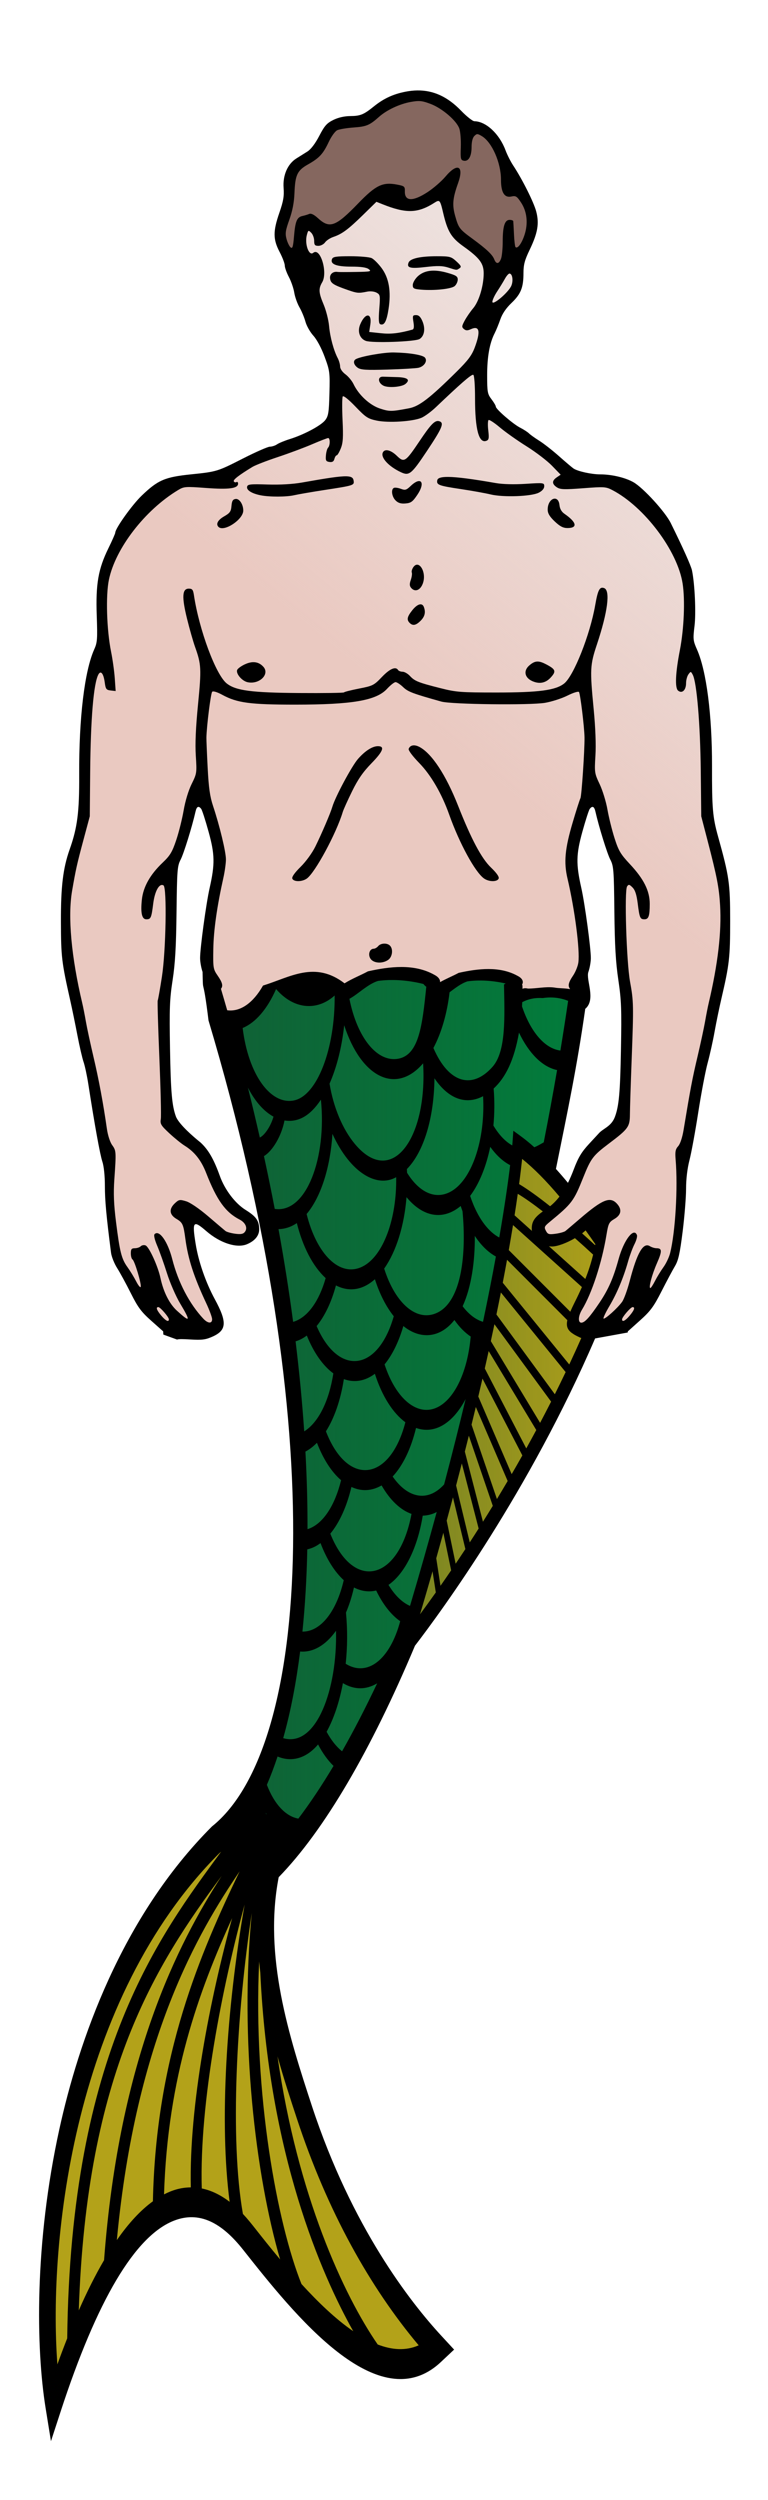
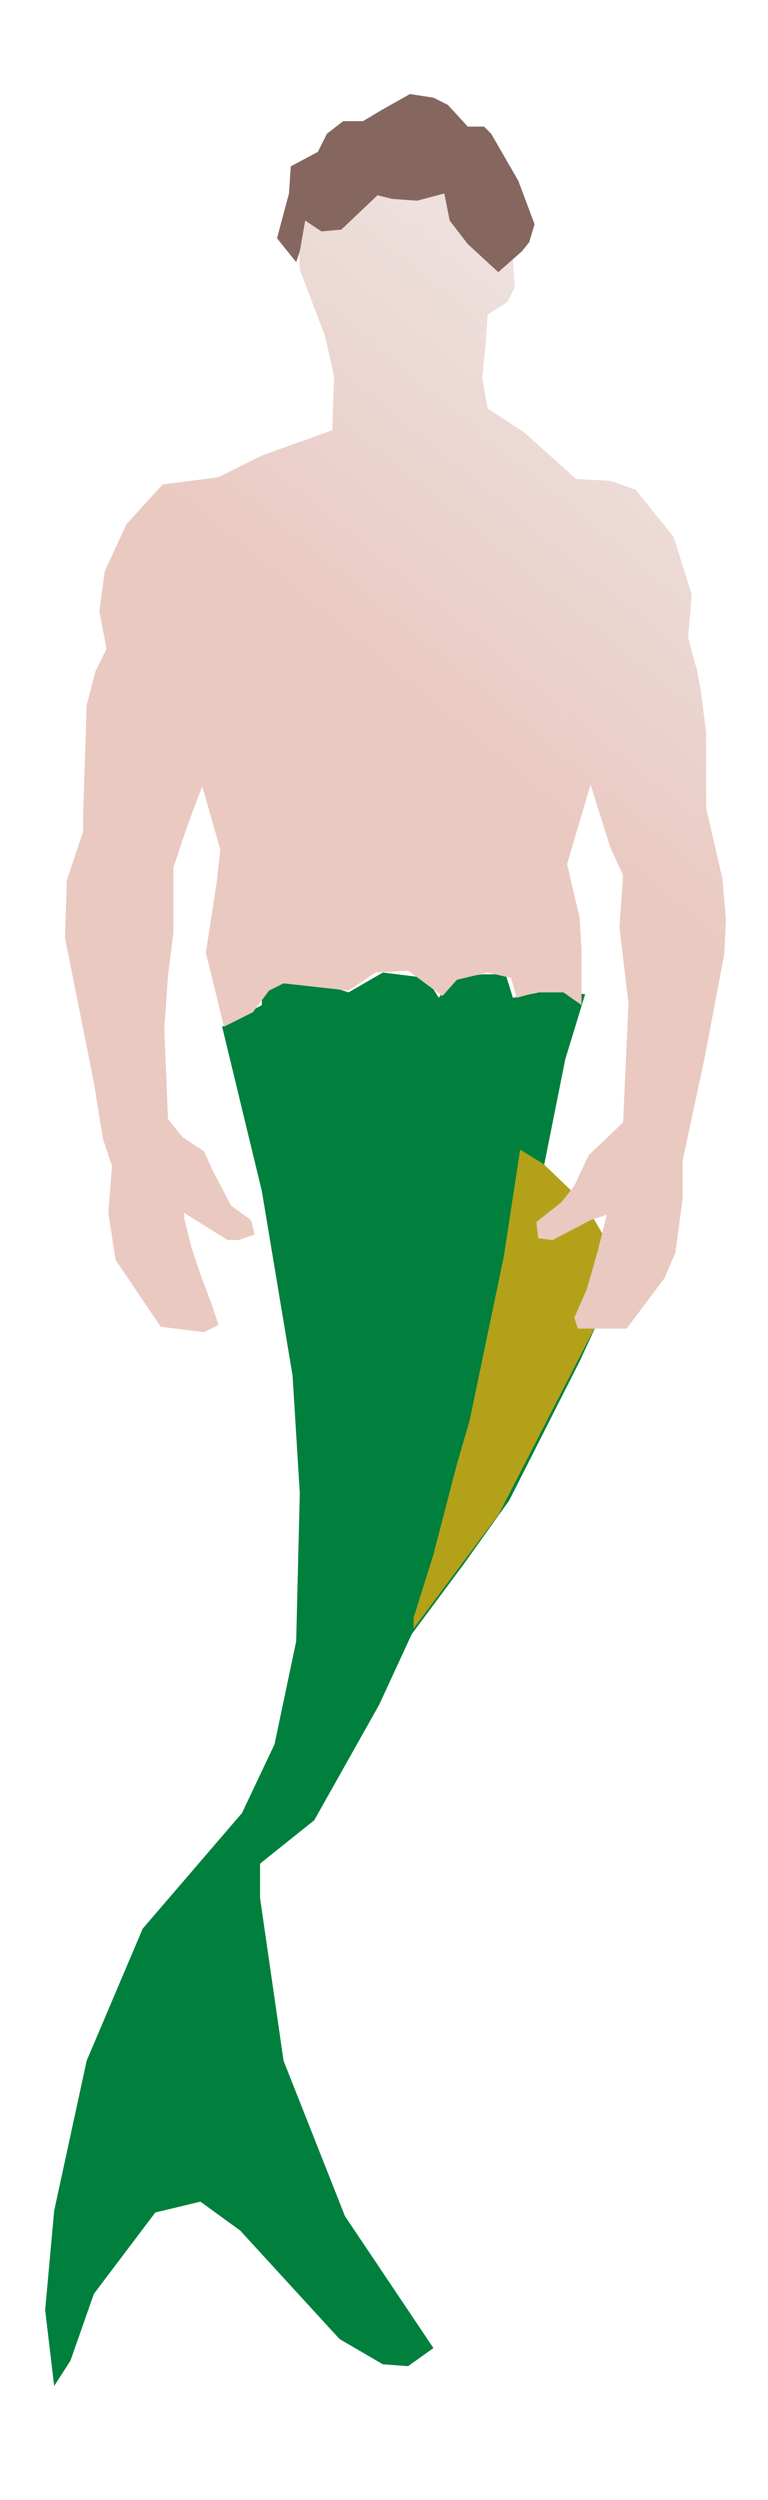
<svg xmlns="http://www.w3.org/2000/svg" xmlns:ns1="http://sodipodi.sourceforge.net/DTD/sodipodi-0.dtd" xmlns:ns2="http://www.inkscape.org/namespaces/inkscape" xmlns:xlink="http://www.w3.org/1999/xlink" id="svg1340" ns1:docname="mermanremix-colour.svg" viewBox="0 0 444 1444" ns1:version="0.32" version="1.0" ns2:version="0.92.2 5c3e80d, 2017-08-06" width="444" height="1444">
  <title id="title28654">merman</title>
  <defs id="defs27996">
    <linearGradient ns2:collect="always" id="linearGradient880">
      <stop style="stop-color:#ede0dd;stop-opacity:1;" offset="0" id="stop876" />
      <stop style="stop-color:#ede0dd;stop-opacity:0;" offset="1" id="stop878" />
    </linearGradient>
    <linearGradient ns2:collect="always" id="linearGradient848">
      <stop style="stop-color:#175333;stop-opacity:1;" offset="0" id="stop844" />
      <stop style="stop-color:#175333;stop-opacity:0;" offset="1" id="stop846" />
    </linearGradient>
    <linearGradient ns2:collect="always" xlink:href="#linearGradient848" id="linearGradient850" x1="26.102" y1="969.985" x2="361.254" y2="969.985" gradientUnits="userSpaceOnUse" />
    <linearGradient ns2:collect="always" xlink:href="#linearGradient880" id="linearGradient882" x1="383.166" y1="209.367" x2="236.167" y2="388.294" gradientUnits="userSpaceOnUse" />
  </defs>
  <ns1:namedview id="base" bordercolor="#666666" ns2:pageshadow="2" ns2:window-y="0" pagecolor="#ffffff" ns2:zoom="0.76880435" ns2:window-x="4" borderopacity="1.0" ns2:current-layer="g28651" ns2:cx="139.39394" ns2:cy="381.40238" ns2:window-height="856" ns2:pageopacity="0.0" ns2:window-width="1436" showgrid="false" showguides="false" fit-margin-top="0" fit-margin-left="0" fit-margin-right="0" fit-margin-bottom="0" ns2:window-maximized="1" ns2:snap-global="false" />
  <g id="g28651" transform="translate(35.214,52.192)">
    <g id="g910">
      <g id="g896">
        <path style="fill:#00803c;stroke:none;stroke-width:1px;stroke-linecap:butt;stroke-linejoin:miter;stroke-opacity:1;fill-opacity:1" d="m 292.344,562.792 h -13.573 l -17.749,2.088 -7.309,11.485 -7.309,-11.485 -25.058,-3.132 -19.838,11.485 -25.058,-8.353 -25.058,6.265 v 9.397 l -22.97,12.529 22.97,95.012 17.749,106.497 4.176,67.866 -2.088,85.615 -12.529,59.513 -18.794,39.675 -57.425,66.822 -32.367,76.218 -18.794,86.659 -5.22,57.425 5.22,43.852 9.397,-14.617 13.573,-38.631 35.499,-46.984 26.102,-6.264 22.97,16.705 57.425,62.645 25.058,14.617 14.617,1.044 14.617,-10.441 -51.16,-76.218 -35.499,-89.791 -13.573,-93.968 v -19.838 l 31.323,-25.058 37.587,-66.821 18.794,-40.719 30.278,-40.719 26.102,-36.543 40.719,-80.395 26.102,-56.381 -37.587,-43.852 -9.397,-11.485 12.529,-62.645 11.485,-37.587 -21.926,-2.088 -19.838,4.176 z" id="path10" ns2:connector-curvature="0" transform="translate(-35.214,-52.192)" />
-         <path style="fill:#b3a219;stroke:none;stroke-width:1px;stroke-linecap:butt;stroke-linejoin:miter;stroke-opacity:1;fill-opacity:1" d="m 129.467,1060.821 -30.278,26.102 -21.926,40.719 -22.97,44.896 -19.838,76.218 -7.309,73.086 1.044,56.381 8.353,-12.529 20.882,-41.763 24.014,-41.763 31.323,-12.529 16.705,9.397 42.807,50.116 38.631,31.323 22.97,7.309 18.794,-11.485 -37.587,-49.072 -35.499,-75.174 -20.882,-67.866 -7.309,-77.262 -1.044,-16.705 z" id="path817" ns2:connector-curvature="0" transform="translate(-35.214,-52.192)" />
        <path style="fill:#b3a219;stroke:none;stroke-width:1px;stroke-linecap:butt;stroke-linejoin:miter;stroke-opacity:1;fill-opacity:1" d="m 300.697,664.068 -9.397,61.601 -19.838,95.012 -7.309,25.058 -13.573,52.204 -11.485,36.543 v 6.265 l 49.072,-65.777 53.248,-103.364 19.838,-36.543 -22.97,-39.675 -24.014,-22.97 z" id="path819" ns2:connector-curvature="0" transform="translate(-35.214,-52.192)" />
-         <path id="path834" transform="translate(-35.214,-52.192)" d="M 221.346 561.748 L 201.508 573.232 L 176.451 564.881 L 151.393 571.145 L 151.393 580.541 L 128.422 593.07 L 151.393 688.082 L 169.143 794.578 L 173.318 862.445 L 171.23 948.059 L 158.701 1007.572 L 139.908 1047.248 L 135.094 1052.85 L 159.045 1069.525 L 181.67 1051.424 L 219.258 984.602 L 238.051 943.883 L 268.33 903.164 L 294.432 866.621 L 335.152 786.227 L 361.254 729.846 L 323.666 685.994 L 314.27 674.51 L 326.799 611.863 L 338.283 574.277 L 316.357 572.189 L 296.52 576.365 L 292.344 562.791 L 278.771 562.791 L 261.021 564.881 L 253.713 576.365 L 246.404 564.881 L 221.346 561.748 z " style="fill:url(#linearGradient850);fill-opacity:1;stroke:none;stroke-width:1px;stroke-linecap:butt;stroke-linejoin:miter;stroke-opacity:1" />
        <path style="fill:#eac9c1;stroke:none;stroke-width:1px;stroke-linecap:butt;stroke-linejoin:miter;stroke-opacity:1;fill-opacity:1" d="m 155.854,48.07 -18.794,21.926 1.044,33.411 14.617,38.631 5.22,22.97 -1.044,31.323 -40.719,14.617 -25.058,12.529 -32.367,4.176 -20.882,22.97 -12.529,27.146 -3.132,22.97 4.176,21.926 -6.265,12.529 -5.22,19.838 -2.088,63.689 v 9.397 l -9.397,28.19 -1.044,33.411 16.705,83.527 5.22,32.367 5.22,15.661 -2.088,27.146 4.176,27.146 26.102,38.631 25.058,3.132 8.353,-4.176 -4.176,-12.529 -6.265,-16.705 -5.22,-15.661 -4.176,-16.705 V 648.419 l 25.058,15.661 h 6.265 l 9.397,-3.132 -2.088,-8.353 -11.485,-8.353 -10.441,-19.838 -5.22,-11.485 -12.529,-8.353 -8.353,-10.441 -2.088,-52.204 2.088,-30.278 3.132,-25.058 v -37.587 l 6.265,-18.794 5.22,-14.617 5.22,-13.573 10.441,36.543 -2.088,18.794 -6.265,40.719 10.441,42.807 16.705,-8.353 9.397,-12.529 8.353,-4.176 37.587,4.176 15.661,-10.441 18.794,-1.044 19.838,14.617 8.353,-9.397 17.749,-4.176 13.573,3.132 3.132,11.485 11.485,-3.132 h 15.661 l 10.441,7.309 v -31.323 l -1.044,-18.794 -7.309,-31.323 8.353,-28.19 5.22,-17.749 11.485,36.543 7.309,15.661 -2.088,30.278 5.22,43.852 -3.132,68.91 -19.838,18.794 -8.353,17.749 -7.309,9.397 -14.617,11.485 1.044,9.397 8.353,1.044 21.926,-11.485 9.397,-3.132 -5.22,20.882 -6.265,21.926 -7.309,16.705 2.088,6.265 h 28.19 l 21.926,-29.234 6.265,-14.617 4.176,-31.323 v -21.926 l 12.529,-58.469 11.485,-60.557 1.044,-19.838 -2.088,-24.014 -9.397,-40.719 v -43.852 l -3.132,-24.014 -2.088,-11.485 -5.22,-18.794 2.088,-25.058 -10.441,-33.411 -21.926,-27.146 -14.617,-5.22 -19.838,-1.044 -30.278,-27.146 -20.882,-13.573 -3.132,-17.749 2.088,-20.882 1.044,-15.661 11.485,-7.309 4.176,-8.353 -2.088,-32.367 -40.719,-34.455 z" id="path821" ns2:connector-curvature="0" />
        <path ns2:connector-curvature="0" id="path860" d="m 155.854,48.07 -18.794,21.926 1.044,33.411 14.617,38.631 5.22,22.97 -1.044,31.323 -40.719,14.617 -25.058,12.529 -32.367,4.176 -20.882,22.97 -12.529,27.146 -3.132,22.97 4.176,21.926 -6.265,12.529 -5.22,19.838 -2.088,63.689 v 9.397 l -9.397,28.19 -1.044,33.411 16.705,83.527 5.22,32.367 5.22,15.661 -2.088,27.146 4.176,27.146 26.102,38.631 25.058,3.132 8.353,-4.176 -4.176,-12.529 -6.265,-16.705 -5.22,-15.661 -4.176,-16.705 V 648.419 l 25.058,15.661 h 6.265 l 9.397,-3.132 -2.088,-8.353 -11.485,-8.353 -10.441,-19.838 -5.22,-11.485 -12.529,-8.353 -8.353,-10.441 -2.088,-52.204 2.088,-30.278 3.132,-25.058 v -37.587 l 6.265,-18.794 5.22,-14.617 5.22,-13.573 10.441,36.543 -2.088,18.794 -6.265,40.719 10.441,42.807 16.705,-8.353 9.397,-12.529 8.353,-4.176 37.587,4.176 15.661,-10.441 18.794,-1.044 19.838,14.617 8.353,-9.397 17.749,-4.176 13.573,3.132 3.132,11.485 11.485,-3.132 h 15.661 l 10.441,7.309 v -31.323 l -1.044,-18.794 -7.309,-31.323 8.353,-28.19 5.22,-17.749 11.485,36.543 7.309,15.661 -2.088,30.278 5.22,43.852 -3.132,68.91 -19.838,18.794 -8.353,17.749 -7.309,9.397 -14.617,11.485 1.044,9.397 8.353,1.044 21.926,-11.485 9.397,-3.132 -5.22,20.882 -6.265,21.926 -7.309,16.705 2.088,6.265 h 28.19 l 21.926,-29.234 6.265,-14.617 4.176,-31.323 v -21.926 l 12.529,-58.469 11.485,-60.557 1.044,-19.838 -2.088,-24.014 -9.397,-40.719 v -43.852 l -3.132,-24.014 -2.088,-11.485 -5.22,-18.794 2.088,-25.058 -10.441,-33.411 -21.926,-27.146 -14.617,-5.22 -19.838,-1.044 -30.278,-27.146 -20.882,-13.573 -3.132,-17.749 2.088,-20.882 1.044,-15.661 11.485,-7.309 4.176,-8.353 -2.088,-32.367 -40.719,-34.455 z" style="fill:url(#linearGradient882);stroke:none;stroke-width:1px;stroke-linecap:butt;stroke-linejoin:miter;stroke-opacity:1;fill-opacity:1" />
        <path style="fill:#85675f;fill-opacity:1;stroke:none;stroke-width:1px;stroke-linecap:butt;stroke-linejoin:miter;stroke-opacity:1" d="m 201.794,2.13 -16.705,9.397 -10.441,6.265 h -11.485 l -9.397,7.309 -5.22,10.441 -15.661,8.353 -1.044,15.661 -6.912,25.886 11.089,13.789 2.088,-6.265 3.132,-17.749 9.397,6.265 11.485,-1.044 20.882,-19.838 8.353,2.088 14.617,1.044 15.661,-4.176 3.132,15.661 10.441,13.573 17.629,16.213 13.693,-12.037 4.176,-5.22 3.132,-10.441 -9.397,-25.058 -15.661,-27.146 -4.176,-4.176 h -9.397 L 223.719,8.395 215.367,4.218 Z" id="path823" ns2:connector-curvature="0" ns1:nodetypes="ccccccccccccccccccccccccccccccc" />
-         <path ns1:nodetypes="sccccccccccsccccccccccscccscscccsccsccscsccccccccccccccccccccccccccccssccsccccccccccccccscscccscccccccscssscscscccsccccscscccccsccsccccccssccccccccccccccccccccccccscccsccccccccccccccccccsssccccccsccccccccccccccsccccccccccccsccsccccsscccccccccsccccccccccccccscccccccccscccccccccccccccscscccsccccccscccccccccccccccccssccccccccccsccscscccccsccsccccccscccccccccccccccccccsccccccccccssccccscccccccscccccccscccscccscsscccscccccccccccccsccccccsscccccccscccccscccccccsccccscscsscscccccscccccccccccscccccccccsccccsccccscccccccccccccccccccccccccccccccccsccccccccccscccccccccscccccccccccccccccccccsccccscscccsssccccccsscccccsccccccccsccccccccccccccscccccccsccccccscccccccccccccccccccccccccccccccccccccccccccccccccccccscccccccccccccccsccccsscsccssccscccccccccccccccccccccccccccccccccccccccccccccccccccccccccccccccccccccccccccccccccccccccccccccccccccccccccccccccccccccccccccccccccccccccccccccccccccccccccccc" ns2:connector-curvature="0" id="path1349" d="m 205.938,0.045 c -2.18,0.034 -4.423,0.281 -6.738,0.736 -7.19,1.414 -12.619,3.938 -18.279,8.5 -5.89,4.749 -7.81,5.531 -13.68,5.576 -3.4,0.027 -6.929,0.838 -9.779,2.25 -3.74,1.848 -5.071,3.354 -8.111,9.209 -2.29,4.396 -4.82,7.744 -6.82,9 -1.74,1.1 -4.619,2.904 -6.389,4.008 -5.08,3.171 -7.94,9.738 -7.4,16.992 0.36,4.811 -0.12,7.651 -2.43,14.33 -3.74,10.783 -3.711,15.398 0.109,22.67 1.65,3.137 3,6.674 3,7.863 0,1.18 1.071,4.17 2.381,6.65 1.31,2.47 2.7,6.51 3.1,8.99 0.39,2.47 1.75,6.3 3.01,8.5 1.27,2.2 2.819,5.939 3.459,8.299 0.64,2.37 2.69,6.01 4.57,8.08 2.04,2.26 4.661,7.161 6.521,12.201 2.97,8.04 3.089,8.98 2.779,21.1 -0.27,10.93 -0.601,13.06 -2.381,15.43 -2.31,3.1 -12.159,8.381 -20.439,10.971 -3.02,0.94 -6.391,2.32 -7.471,3.07 -1.09,0.74 -2.939,1.35 -4.129,1.35 -1.18,0 -8.281,3.119 -15.781,6.939 -14.521,7.39 -14.985,7.529 -29.617,9.029 -15.332,1.57 -19.315,3.28 -28.734,12.33 -5.535,5.31 -15.266,18.941 -15.266,21.381 0,0.5 -1.787,4.56 -3.971,9.01 -5.884,12.01 -7.374,20.62 -6.736,38.9 0.474,13.58 0.327,15.54 -1.453,19.5 -5.599,12.47 -8.866,39.66 -8.697,72.41 0.112,21.58 -1.023,30.46 -5.516,43.15 -3.828,10.81 -5.113,21.47 -5.047,41.85 0.066,20.34 0.419,23.3 5.418,45.5 1.053,4.67 2.904,13.67 4.113,20 1.209,6.32 2.817,13.279 3.574,15.459 0.757,2.18 2.007,8.03 2.777,13 3.611,23.29 6.716,40.431 8.062,44.471 0.895,2.68 1.475,8.25 1.475,14.15 0,8.33 0.825,17.269 3.555,38.539 0.291,2.26 1.878,6.24 3.527,8.84 1.649,2.6 5.206,9.13 7.906,14.51 4.118,8.21 6.02,10.772 11.809,15.922 l 6.898,6.129 0.107,1.863 7.912,2.877 c 1.093,-0.352 3.178,-0.313 7.566,-0.06 6.947,0.41 8.962,0.15 13.023,-1.68 8.145,-3.67 8.422,-8.34 1.275,-21.52 -5.302,-9.78 -9.454,-21.74 -11.102,-31.98 -2.116,-13.15 -1.433,-13.97 6.162,-7.4 8.021,6.94 17.677,10.041 23.557,7.551 4.65,-1.97 7.121,-5.091 7.021,-8.871 -0.14,-4.81 -1.851,-7.19 -7.861,-10.92 -6.03,-3.74 -12.032,-11.649 -14.889,-19.609 -3.497,-9.74 -6.632,-15.17 -11.172,-19.35 -4.557,-3.646 -12.085,-10.247 -14.104,-14.67 -2.4,-6.31 -3.098,-14.131 -3.537,-39.561 -0.4,-23.19 -0.199,-28.52 1.494,-39.5 1.481,-9.6 2.035,-19.139 2.271,-39.189 0.288,-24.57 0.463,-26.8 2.393,-30.5 1.794,-3.45 6.643,-19.09 8.6,-27.75 0.671,-2.97 1.785,-3.48 3.285,-1.5 0.521,0.68 2.425,6.58 4.23,13.1 3.654,13.21 3.756,18.68 0.613,32.65 -2.037,9.04 -5.55,34.93 -5.496,40.5 0.021,2.2 0.663,5.751 1.426,7.891 0.304,14.794 -5.7e-4,-3.5e-4 3.441,28.039 70.464,235.725 59.229,419.865 2.01,465.549 -52.579,52.603 -77.207,124.4 -88.287,175.08 -14.376,65.757 -13.501,126.272 -7.887,160.988 l 3.08,19.049 5.572,-17.074 C 20.802,1276.546 42.807,1239.448 65.227,1230.58 c 14.772,-5.843 27.716,1.04 40.152,16.799 29.241,36.94 78.182,98.767 114.326,64.766 l 7.607,-7.15 -7.357,-7.965 c -18.053,-19.544 -51.776,-62.747 -74.773,-132.529 -13.278,-40.427 -28.126,-86.62 -19.277,-132.363 26.418,-27.125 53.446,-73.488 78.783,-133.709 15.627,-20.345 66.237,-89.491 104.139,-177.496 l 18.859,-3.43 0.035,-0.623 7.109,-6.379 c 6.03,-5.42 7.901,-7.961 12.391,-16.781 2.91,-5.72 6.4,-12.269 7.76,-14.539 1.99,-3.34 2.849,-7.201 4.459,-19.971 1.09,-8.71 1.98,-19.85 1.98,-24.74 0,-5.63 0.731,-11.719 1.971,-16.529 1.09,-4.19 3.37,-16.619 5.08,-27.619 1.71,-11 4.15,-23.851 5.43,-28.551 1.28,-4.71 3.08,-12.81 4,-18 0.93,-5.2 2.73,-13.949 4.02,-19.449 4.52,-19.4 4.99,-23.52 4.99,-44.5 0,-21.92 -0.541,-25.66 -7.041,-49 -3.07,-11.05 -3.499,-16.09 -3.449,-40.5 0.07,-29.49 -3.21,-54.941 -8.66,-67.281 -2.29,-5.18 -2.389,-6.059 -1.459,-13.629 0.93,-7.58 0.169,-24.23 -1.451,-32.09 -0.57,-2.72 -5.159,-12.971 -12.279,-27.371 -3.19,-6.46 -15.831,-20.3 -21.541,-23.58 -4.67,-2.68 -12.579,-4.549 -19.209,-4.549 -5.09,0 -13.09,-1.76 -15.49,-3.41 -0.88,-0.6 -4.639,-3.79 -8.359,-7.09 -3.72,-3.3 -8.832,-7.301 -11.352,-8.881 -2.52,-1.58 -5.22,-3.499 -6,-4.279 -0.77,-0.77 -3.07,-2.261 -5.1,-3.301 -4.18,-2.13 -14.1,-10.719 -14.1,-12.199 0,-0.54 -1.12,-2.45 -2.5,-4.25 -2.3,-3.02 -2.5,-4.121 -2.5,-13.891 0,-10.61 1.42,-18.559 4.33,-24.199 0.84,-1.65 2.319,-5.25 3.279,-8 1.14,-3.29 3.351,-6.54 6.461,-9.5 5.44,-5.2 6.93,-8.921 6.93,-17.301 0,-4.81 0.699,-7.444 3.529,-13.322 4.72,-9.821 5.662,-15.236 3.852,-22.188 -1.39,-5.337 -8.061,-18.664 -13.371,-26.693 -1.45,-2.2 -3.419,-6.103 -4.379,-8.674 -3.52,-9.48 -11.28,-16.726 -17.99,-16.805 -1.02,-0.012 -4.46,-2.724 -7.65,-6.029 C 223.634,3.735 215.382,-0.104 205.938,0.045 Z m 0.818,6.127 c 2.081,-0.005 3.83,0.484 6.893,1.631 6.78,2.535 15.209,9.777 16.719,14.365 0.6,1.808 0.97,6.616 0.82,10.684 -0.24,6.627 -0.07,7.437 1.67,7.789 2.8,0.57 4.561,-2.501 4.561,-7.943 0,-2.985 0.59,-5.321 1.58,-6.316 1.44,-1.441 1.821,-1.441 4.301,0.021 5.88,3.475 11.119,15.335 11.119,25.168 0,7.451 1.969,10.631 6.039,9.738 2.51,-0.552 3.161,-0.142 5.551,3.467 3.49,5.273 4.211,12.126 1.971,18.855 -1.61,4.87 -4.01,8.067 -5.17,6.906 -0.31,-0.311 -0.711,-3.637 -0.881,-7.393 -0.18,-3.755 -0.36,-7.165 -0.41,-7.578 -0.06,-0.412 -1.009,-0.75 -2.119,-0.75 -2.81,0 -3.98,3.679 -3.98,12.5 0,4.053 -0.441,8.525 -0.971,9.936 -1.21,3.168 -2.799,3.287 -3.949,0.314 -1.05,-2.685 -4.48,-5.922 -12.58,-11.854 -7.53,-5.52 -8.01,-6.142 -9.98,-13.133 -1.8,-6.394 -1.46,-10.223 1.67,-18.992 3.57,-10.006 -0.31,-12.042 -7.26,-3.805 -2.3,2.731 -6.969,6.781 -10.379,9 -8.53,5.562 -13.281,5.392 -13.131,-0.467 0.08,-2.779 -0.25,-3.064 -4.42,-3.863 -8.4,-1.612 -12.34,0.281 -22.5,10.789 -13.1,13.553 -16.539,14.815 -23.369,8.553 -2.24,-2.046 -3.93,-2.862 -5,-2.408 -0.9,0.378 -2.65,0.91 -3.91,1.182 -3.18,0.688 -4.141,2.994 -4.871,11.699 -0.52,6.171 -0.89,7.347 -1.99,6.434 -0.74,-0.614 -1.8,-2.802 -2.35,-4.863 -0.85,-3.158 -0.599,-4.91 1.631,-11.135 1.8,-5.02 2.739,-9.927 2.959,-15.316 0.41,-10.591 1.601,-13.103 7.881,-16.643 6.53,-3.685 8.7,-6.044 11.98,-13.033 1.45,-3.085 3.63,-6.088 4.84,-6.674 1.21,-0.585 5.509,-1.302 9.549,-1.592 7.41,-0.533 9.18,-1.276 14.65,-6.15 4.45,-3.961 11.961,-7.482 18.381,-8.613 1.841,-0.324 3.209,-0.507 4.457,-0.51 z m 11.396,57.725 c 1.121,0.004 1.631,1.71 2.766,6.578 2.57,11.035 4.709,14.603 11.779,19.646 9.37,6.686 11.721,9.809 11.721,15.559 0,7.17 -2.709,16.191 -6.039,20.141 -1.63,1.92 -3.852,5.14 -4.932,7.15 -1.74,3.22 -1.789,3.798 -0.469,4.898 1.16,0.96 2.079,0.98 4.049,0.08 4.97,-2.26 5.72,1.251 2.24,10.541 -1.7,4.55 -3.869,7.45 -10.389,13.9 -15.64,15.46 -21.721,20.14 -27.631,21.26 -10.17,1.93 -11.36,1.939 -16.83,0.129 -5.92,-1.96 -12.299,-7.87 -15.289,-14.17 -0.87,-1.82 -2.961,-4.34 -4.641,-5.59 -1.82,-1.34 -3.07,-3.17 -3.07,-4.48 -0.01,-1.22 -0.631,-3.409 -1.391,-4.859 -2.37,-4.55 -4.41,-12.12 -5,-18.6 -0.32,-3.44 -1.71,-8.941 -3.09,-12.221 -2.95,-7.01 -3.099,-9.25 -0.889,-13 3.36,-5.68 -1.11,-20.38 -5.16,-17.012 -2.53,2.101 -5.112,-5.208 -3.682,-10.418 0.75,-2.722 0.89,-2.789 2.5,-1.178 0.94,0.939 1.711,3.026 1.711,4.637 0,2.439 0.409,2.928 2.449,2.928 1.34,0 3.07,-0.898 3.84,-1.996 0.77,-1.098 2.931,-2.516 4.801,-3.152 5.05,-1.71 8.56,-4.317 17.16,-12.723 l 7.74,-7.57 3.26,1.305 c 13.95,5.599 20.671,5.406 30.461,-0.873 0.878,-0.563 1.514,-0.912 2.023,-0.91 z m -50.814,31.92 c -8.34,0 -10.079,0.272 -10.609,1.646 -1.13,2.948 2.469,4.357 11.189,4.357 5.59,0 8.721,0.449 10.061,1.469 1.76,1.32 1.029,1.481 -7.561,1.611 -5.22,0.09 -9.88,0.09 -10.35,0 -2.69,-0.48 -4.751,1.239 -4.461,3.719 0.33,2.8 1.761,3.731 10.311,6.721 5.31,1.85 6.191,1.93 11.141,0.92 1.79,-0.36 4.099,-0.12 5.389,0.57 2.14,1.15 2.221,1.6 1.611,9.51 -0.48,6.21 -0.321,8.43 0.609,8.77 2.28,0.85 3.65,-1.709 4.74,-8.789 1.57,-10.23 0.259,-17.921 -4.041,-23.711 -1.9,-2.55 -4.478,-5.122 -5.738,-5.715 -1.27,-0.592 -6.791,-1.078 -12.291,-1.078 z m 49.82,0.006 c -9.49,0.006 -15.27,1.322 -16.17,3.682 -1.17,3.056 0.91,3.585 9.98,2.525 6.7,-0.78 9.66,-0.709 12.83,0.291 5.27,1.66 4.869,1.629 6.619,0.469 1.26,-0.84 0.97,-1.488 -1.76,-3.986 -3.08,-2.808 -3.76,-2.986 -11.5,-2.98 z m -1.688,8.318 c -3.85,0.006 -6.928,1.145 -9.303,3.42 -1.51,1.45 -2.75,3.649 -2.75,4.889 0,1.97 0.61,2.31 4.75,2.66 7.77,0.65 17.59,-0.39 19.5,-2.07 0.96,-0.84 1.75,-2.53 1.75,-3.75 0,-1.85 -0.99,-2.489 -6.17,-3.939 -2.88,-0.81 -5.468,-1.213 -7.777,-1.209 z m 43.838,1.68 c 1.7,0 2.339,4.03 1.119,6.99 -1.6,3.86 -11.02,11.84 -10.99,9.32 0.01,-1 1.25,-3.681 2.75,-5.951 1.5,-2.28 3.501,-5.54 4.441,-7.25 0.93,-1.71 2.14,-3.109 2.68,-3.109 z m -53.961,24 c -1.99,0 -2.129,0.36 -1.539,4.02 0.46,2.85 0.269,4.131 -0.621,4.381 -7.83,2.15 -12.5,2.679 -18.33,2.049 l -6.629,-0.709 0.65,-4.281 c 1.04,-6.95 -3.001,-6.969 -5.871,-0.029 -1.68,4.05 -0.28,8.139 3.24,9.449 3.68,1.37 28.579,0.5 31.119,-1.08 2.76,-1.73 3.45,-5.919 1.66,-10.199 -1.08,-2.57 -2.13,-3.6 -3.68,-3.6 z m -12.93,21.58 c -5.78,-0.11 -19.439,2.33 -22.029,3.93 -1.63,1.02 -1.081,3.291 1.189,4.891 1.77,1.23 4.88,1.429 17.25,1.059 8.3,-0.24 16.33,-0.709 17.85,-1.029 3.32,-0.72 5.401,-3.929 3.791,-5.869 -1.28,-1.55 -8.981,-2.82 -18.051,-2.98 z m 45.783,12.883 c 0.096,-0.01 0.17,0.003 0.227,0.037 0.57,0.36 0.99,6.079 0.99,13.609 0,17.92 2.211,26.17 6.561,24.5 1.44,-0.55 1.61,-1.51 1.08,-6.07 -0.35,-2.98 -0.261,-5.659 0.199,-5.939 0.46,-0.29 3.421,1.651 6.561,4.311 3.15,2.66 10.08,7.559 15.41,10.889 5.33,3.33 11.939,8.381 14.689,11.221 l 5,5.16 -2.25,1.529 c -2.87,1.96 -2.849,3.84 0.06,5.76 1.97,1.29 4.219,1.361 15.209,0.531 12.15,-0.93 13.131,-0.87 16.861,1.08 18.56,9.67 37.689,35.089 40.629,53.969 1.49,9.56 0.8,26.171 -1.58,38.451 -2.57,13.2 -2.949,21.82 -1.049,23.4 2.31,1.91 4.619,-0.26 4.619,-4.33 0,-1.76 0.619,-4.031 1.369,-5.061 1.33,-1.81 1.41,-1.81 2.5,0.25 2.31,4.3 4.341,28.64 4.631,55.24 l 0.279,26.5 3.641,14 c 5.45,20.96 6.64,27.07 7.26,37.5 0.91,15.22 -1.269,33.84 -6.619,56.5 -0.52,2.2 -1.441,6.92 -2.061,10.5 -0.62,3.57 -2.61,12.8 -4.42,20.5 -2.99,12.65 -4.02,18.099 -8.02,42.219 -0.72,4.35 -1.961,8.072 -3.131,9.352 -1.57,1.75 -1.839,3.179 -1.459,7.779 1.36,16.21 -0.152,41.789 -3.182,53.939 -0.59,2.37 -2.32,6.031 -3.85,8.131 -1.52,2.11 -3.719,5.679 -4.869,7.949 -1.16,2.27 -2.371,4.131 -2.701,4.131 -1.16,0 0.852,-7.61 3.762,-14.27 3.1,-7.08 3.059,-8.73 -0.201,-8.73 -1.08,0 -2.809,-0.539 -3.859,-1.189 -3.81,-2.38 -7.391,3.79 -11.621,20.02 -1.34,5.14 -3.318,10.58 -4.398,12.1 -2.6,3.65 -10.081,10.37 -10.771,9.68 -0.3,-0.3 1.261,-3.6 3.471,-7.33 4.35,-7.35 8.1,-16.34 10.75,-25.75 0.93,-3.29 2.58,-7.72 3.66,-9.85 1.09,-2.13 1.739,-4.509 1.439,-5.279 -1.79,-4.68 -7.55,2.829 -10.58,13.799 -3.05,11.08 -5.91,17.601 -11.1,25.301 -5.63,8.35 -8.489,11.5 -10.459,11.5 -2.03,0 -1.841,-3.87 0.369,-7.5 5.69,-9.35 11.5,-27.111 14.15,-43.201 1.09,-6.62 1.46,-7.369 4.6,-9.219 4.01,-2.36 4.501,-5.551 1.381,-8.891 -3.88,-4.18 -8.361,-2.36 -21.131,8.6 -4.03,3.45 -7.881,6.72 -8.551,7.26 -0.68,0.54 -3.218,1.25 -5.648,1.58 -3.92,0.54 -4.57,0.351 -5.66,-1.699 -1.12,-2.08 -0.912,-2.57 2.148,-5.09 12.97,-10.68 13.921,-11.931 19.471,-25.801 4.4,-10.98 5.6,-12.559 14.73,-19.449 11.31,-8.52 12.179,-9.72 12.219,-16.93 0.02,-3.39 0.47,-17.41 0.99,-31.16 1.2,-31.88 1.16,-34.08 -0.92,-45.5 -2.07,-11.36 -3.349,-52.6 -1.699,-55 0.89,-1.3 1.309,-1.22 3.129,0.6 1.51,1.5 2.371,4.161 3.021,9.311 1.04,8.28 1.379,9.09 3.889,9.09 2.4,0 3.051,-1.921 3.051,-8.891 0,-7.54 -3.43,-14.4 -11.51,-23.02 -5.35,-5.71 -6.53,-7.709 -8.84,-14.939 -1.47,-4.6 -3.31,-12.031 -4.1,-16.531 -0.78,-4.5 -2.81,-11.1 -4.49,-14.65 -2.98,-6.27 -3.051,-6.779 -2.461,-16.469 0.39,-6.32 0.02,-16.121 -0.99,-26.631 -2.25,-23.3 -2.129,-25.719 1.881,-37.729 6.2,-18.6 7.81,-31.051 4.18,-32.441 -2.61,-1 -3.659,0.98 -5.199,9.85 -2.98,17.12 -12.421,40.911 -17.971,45.271 -4.96,3.9 -14.58,5.18 -39.01,5.18 -20.84,0 -23.4,-0.2 -32.5,-2.51 -12.78,-3.23 -14.869,-4.071 -17.609,-7.031 -1.26,-1.36 -3.181,-2.459 -4.271,-2.459 -1.09,0 -2.269,-0.45 -2.609,-1 -1.37,-2.22 -4.789,-0.741 -9.359,4.049 -4.57,4.79 -5.24,5.132 -13.23,6.682 -4.62,0.91 -8.52,1.899 -8.66,2.199 -0.13,0.31 -11.821,0.479 -25.961,0.369 -27.53,-0.2 -36.599,-1.4 -41.83,-5.52 -6.305,-4.96 -15.957,-30.899 -18.984,-51.029 -0.472,-3.14 -0.956,-3.75 -2.973,-3.75 -3.822,0 -4.106,4.759 -1.031,17.279 1.441,5.86 3.549,13.259 4.684,16.439 3.584,10.03 3.714,12.561 1.697,33.141 -1.327,13.54 -1.725,22.771 -1.279,29.721 0.63,9.85 0.572,10.24 -2.408,16.25 -1.834,3.69 -3.677,9.769 -4.617,15.209 -0.86,4.99 -2.798,12.741 -4.305,17.221 -2.301,6.85 -3.547,8.929 -7.771,12.939 -7.307,6.93 -11.318,14.06 -12.094,21.49 -0.803,7.68 0.027,11.311 2.586,11.311 2.606,0 2.937,-0.76 3.982,-9.09 0.918,-7.3 3.561,-11.95 5.955,-10.48 2.037,1.26 1.392,37.839 -0.932,52.779 -1.118,7.2 -2.213,13.37 -2.43,13.73 -0.217,0.35 0.214,15.17 0.957,32.93 0.743,17.77 1.12,33.73 0.836,35.48 -0.46,2.84 0.069,3.72 4.906,8.23 2.982,2.77 6.963,6 8.844,7.16 5.747,3.57 9.593,8.43 12.463,15.76 6.179,15.78 11.144,22.7 19.324,26.93 3.51,1.81 4.84,5.011 3,7.221 -0.96,1.17 -2.38,1.409 -5.6,0.969 -2.377,-0.33 -4.87,-1.03 -5.543,-1.57 -0.674,-0.54 -5.176,-4.358 -10.006,-8.488 -5.233,-4.47 -10.392,-7.981 -12.764,-8.691 -3.661,-1.1 -4.182,-1.009 -6.469,1.141 -3.565,3.35 -3.235,6.611 0.916,9.061 3.543,2.09 4.016,3.15 5.121,11.43 1.559,11.68 4.895,21.97 12.07,37.25 1.874,3.99 3.406,8.15 3.406,9.25 0,2.65 -2.417,2.53 -5.041,-0.25 -8.056,-8.56 -14.572,-21.011 -17.994,-34.391 -2.626,-10.27 -7.522,-17.2 -10.232,-14.5 -0.578,0.58 0.012,3.171 1.551,6.791 1.367,3.21 3.904,10.35 5.637,15.85 1.732,5.5 5.159,13.349 7.615,17.449 6.259,10.45 5.896,11.22 -1.926,4.09 -4.302,-3.92 -7.76,-10.779 -9.469,-18.789 -1.474,-6.92 -6.597,-18.111 -8.648,-18.891 -0.895,-0.35 -2.137,-0.12 -2.76,0.5 -0.623,0.63 -2.167,1.141 -3.432,1.141 -1.879,0 -2.301,0.539 -2.301,2.939 0,1.62 0.437,3.211 0.971,3.541 1.238,0.76 5.286,14.26 4.75,15.83 -0.222,0.65 -1.413,-0.781 -2.646,-3.191 -1.233,-2.4 -3.489,-6.089 -5.014,-8.199 -3.434,-4.74 -4.456,-8.77 -6.631,-26.15 -1.279,-10.22 -1.527,-16.48 -0.967,-24.5 1.12,-16.02 1.084,-16.61 -1.234,-19.82 -1.251,-1.72 -2.527,-5.649 -3.07,-9.449 -2.117,-14.8 -4.632,-28.3 -7.74,-41.5 -1.811,-7.7 -3.798,-16.93 -4.414,-20.5 -0.617,-3.58 -1.548,-8.3 -2.07,-10.5 -6.358,-26.8 -8.465,-50.08 -5.883,-65 2.15,-12.43 2.802,-15.36 6.461,-29 l 3.756,-14 0.225,-25.5 c 0.275,-30.94 1.965,-51.109 4.719,-56.359 1.396,-2.66 3.019,-0.66 3.719,4.59 0.507,3.79 0.89,4.3 3.434,4.59 l 2.863,0.33 -0.51,-7.33 c -0.28,-4.03 -1.236,-10.92 -2.125,-15.32 -2.56,-12.67 -3.166,-32.511 -1.271,-41.631 3.763,-18.12 20.756,-40.159 39.867,-51.729 3.549,-2.14 4.161,-2.191 16.4,-1.291 13.251,0.98 18.41,0.27 18.41,-2.51 0,-0.8 -0.42,-1.201 -0.93,-0.891 -0.51,0.32 -1.201,0.14 -1.537,-0.4 -0.555,-0.9 2.966,-3.629 10.816,-8.389 1.67,-1.01 8.23,-3.55 14.59,-5.66 6.36,-2.11 15.31,-5.44 19.9,-7.42 4.59,-1.97 8.75,-3.58 9.25,-3.58 1.21,0 1.169,4.341 -0.051,5.561 -0.53,0.53 -1.09,2.529 -1.25,4.449 -0.25,2.99 0.041,3.53 2.041,3.82 1.67,0.23 2.469,-0.26 2.859,-1.75 0.3,-1.15 0.89,-2.08 1.32,-2.08 0.43,0 1.491,-1.8 2.371,-4 1.3,-3.23 1.49,-6.371 1.02,-16.451 -0.31,-6.85 -0.271,-12.949 0.109,-13.559 0.41,-0.66 3.31,1.64 7.33,5.83 6.03,6.28 7.21,7.049 12.4,8.129 6.71,1.38 20.479,0.53 25.689,-1.6 1.89,-0.77 5.71,-3.57 8.5,-6.23 13.903,-13.238 19.915,-18.503 21.354,-18.656 z m -52.033,1.107 c -3.15,-0.1 -2.97,3.49 0.25,5.17 2.72,1.43 10.58,0.829 12.75,-0.961 2.95,-2.42 1.32,-3.779 -4.75,-3.959 -3.3,-0.1 -7.01,-0.21 -8.25,-0.25 z m 31.859,25.6 c -2.229,-0.103 -4.677,2.658 -10.539,11.391 -8.33,12.39 -9.02,12.838 -13.34,8.658 -3.56,-3.45 -7.141,-4.19 -8.111,-1.67 -1.12,2.91 3.511,7.871 10.381,11.131 4.92,2.34 6.14,1.36 15.18,-12.18 8.73,-13.09 10.031,-16.101 7.381,-17.121 -0.319,-0.122 -0.633,-0.194 -0.951,-0.209 z m -52.877,31.945 c -3.871,-0.121 -11.333,1.036 -25.693,3.584 -5.4,0.96 -12.639,1.37 -19.979,1.15 -10.15,-0.31 -11.55,-0.16 -11.84,1.33 -0.39,1.94 2.679,3.871 7.779,4.891 5.18,1.03 14.939,1.009 19.529,-0.051 2.21,-0.51 10.09,-1.87 17.5,-3.01 16.97,-2.61 17.161,-2.68 16.781,-5.35 -0.228,-1.584 -1.067,-2.451 -4.078,-2.545 z m 58.764,0.357 c -4.113,-0.035 -6.072,0.607 -6.326,1.906 -0.53,2.7 0.729,3.171 13.689,5.121 6.4,0.96 14.121,2.35 17.141,3.08 7.33,1.77 23.62,1.18 27.85,-1.01 2.01,-1.03 3.15,-2.381 3.15,-3.711 0,-2.02 -0.3,-2.061 -10.75,-1.391 -6.72,0.42 -13.18,0.261 -17.25,-0.449 -13.365,-2.334 -22.215,-3.501 -27.504,-3.547 z m -17.037,2.402 c -1.113,0.081 -2.724,0.96 -4.68,2.834 -2.45,2.35 -3.188,2.57 -5.568,1.67 -1.51,-0.57 -3.3,-0.849 -3.98,-0.629 -1.93,0.65 -1.44,5.039 0.83,7.299 1.49,1.5 3.07,1.98 5.75,1.75 3.16,-0.26 4.159,-1 6.889,-5.09 3,-4.487 3.047,-7.549 1.205,-7.82 -0.138,-0.02 -0.286,-0.025 -0.445,-0.014 z m 78.857,10.15 c -0.173,-0.019 -0.35,-0.016 -0.527,0.006 -1.827,0.227 -3.789,2.596 -3.789,6.309 0,2.17 1.099,4.011 4.039,6.811 3.04,2.89 4.88,3.85 7.4,3.85 6.06,0 5.341,-3.34 -1.779,-8.25 -1.65,-1.14 -2.64,-2.88 -2.84,-4.99 -0.237,-2.439 -1.292,-3.601 -2.504,-3.734 z m -184.338,0.158 c -0.136,-0.009 -0.273,-0.004 -0.408,0.016 -1.602,0.23 -2.138,1.141 -2.379,4.051 -0.263,3.19 -0.908,4.1 -4.242,6 -3.629,2.07 -4.91,4.45 -3.279,6.08 3.137,3.14 14.332,-4.22 14.332,-9.42 0,-3.366 -1.987,-6.592 -4.023,-6.727 z m 104.631,37.986 c -0.733,-0.033 -1.489,0.356 -2.189,1.299 -0.8,1.08 -1.25,2.531 -0.98,3.221 0.26,0.69 1.6e-4,2.621 -0.59,4.301 -0.79,2.27 -0.74,3.429 0.17,4.529 2.28,2.75 5.52,1.411 6.92,-2.859 1.602,-4.875 -0.714,-10.373 -3.33,-10.49 z m 2.027,22.895 c -1.297,-0.084 -3.049,1.075 -4.887,3.375 -3.01,3.78 -3.381,5.529 -1.551,7.359 1.82,1.81 3.642,1.45 6.352,-1.26 2.43,-2.43 3.01,-4.919 1.85,-7.959 -0.371,-0.968 -0.985,-1.465 -1.764,-1.516 z m 67.764,33.053 c -1.717,-0.081 -3.173,0.644 -4.99,2.213 -3.61,3.09 -2.771,7.18 1.879,9.17 4.04,1.72 7.571,1 10.461,-2.16 3.28,-3.58 2.9,-4.71 -2.58,-7.59 -1.942,-1.019 -3.434,-1.57 -4.77,-1.633 z m -164.855,0.363 c -1.415,0.058 -2.949,0.467 -4.596,1.229 -2.13,0.98 -4.129,2.44 -4.459,3.24 -0.87,2.17 2.819,6.471 6.119,7.121 6.8,1.36 12.87,-4.681 9,-8.951 -1.675,-1.856 -3.705,-2.736 -6.064,-2.639 z m 82.508,11.52 c 0.75,0 2.728,1.3 4.398,2.9 2.85,2.7 5.441,3.68 22.051,8.33 5.91,1.65 51.38,2.189 60,0.719 3.85,-0.66 9.651,-2.53 12.881,-4.15 3.23,-1.63 6.239,-2.579 6.689,-2.129 0.75,0.75 3.141,20.31 3.221,26.33 0.09,7.42 -1.671,33.721 -2.361,35.061 -0.44,0.86 -2.46,7.16 -4.48,14 -4.5,15.2 -5.218,22.999 -2.988,32.439 4.19,17.77 7.24,41.269 6.27,48.459 -0.28,2.1 -1.681,5.55 -3.121,7.66 -2.506,3.685 -3.1,5.796 -1.75,7.494 -0.011,0.073 -0.023,0.146 -0.033,0.219 -2.955,-0.604 -6.199,-0.375 -9.113,-0.934 -5.105,-0.61 -10.095,0.645 -15.154,0.611 -1.331,-0.318 -2.348,-0.226 -3.129,0.133 -0.003,-0.621 -0.002,-1.243 -0.012,-1.861 -0.07,-0.209 -0.148,-0.392 -0.227,-0.58 0.903,-1.463 0.503,-3.467 -2.58,-5.021 -10.372,-5.774 -23.038,-4.187 -34.084,-1.74 -3.204,1.74 -7.312,3.398 -10.752,5.367 0.102,-1.403 -0.807,-2.978 -3.363,-4.277 -11.664,-6.543 -25.909,-4.743 -38.332,-1.971 -4.055,2.219 -9.422,4.307 -13.525,6.93 -17.141,-13.157 -31.396,-3.589 -47.139,1.293 -5.714,10.106 -13.179,15.285 -20.703,14.266 -1.183,-4.133 -2.397,-8.265 -3.621,-12.396 1.388,-1.677 0.782,-3.736 -1.84,-7.531 -2.646,-3.84 -2.743,-4.429 -2.566,-15.559 0.171,-10.72 2.123,-24.481 5.824,-41.061 0.798,-3.58 1.46,-8.321 1.471,-10.551 0.023,-4.31 -3.621,-19.439 -7.457,-30.949 -1.789,-5.37 -2.512,-10.49 -3.104,-22 -0.425,-8.25 -0.751,-16.13 -0.723,-17.5 0.137,-6.71 2.519,-25.61 3.33,-26.43 0.563,-0.56 2.865,0.139 5.918,1.799 8.515,4.63 16.035,5.631 42.195,5.631 32.92,-0.01 46.749,-2.389 52.959,-9.109 1.98,-2.14 4.211,-3.891 4.951,-3.891 z m 10.754,36.523 c -1.499,-0.052 -2.649,0.631 -3.174,2.006 -0.31,0.81 2.24,4.23 6.17,8.27 6.74,6.92 12.98,17.661 17.25,29.701 5.93,16.67 15.02,33.329 20.17,36.939 2.87,2 7.67,2.02 8.43,0.019 0.39,-1 -1.171,-3.219 -4.461,-6.379 -5.45,-5.22 -11.38,-16.359 -19,-35.689 -7.03,-17.8 -15.189,-30.191 -22.369,-33.971 -1.091,-0.57 -2.116,-0.865 -3.016,-0.896 z m -20.955,0.477 c -3.2,0 -7.39,2.67 -11.48,7.32 -3.59,4.08 -13.199,21.97 -14.859,27.68 -1.05,3.6 -6.12,15.449 -9.82,22.959 -1.83,3.72 -5.469,8.72 -8.549,11.75 -3.42,3.37 -5.151,5.831 -4.781,6.781 0.75,1.95 5.572,1.94 8.352,0 4.79,-3.36 17.079,-26.09 20.809,-38.49 0.41,-1.38 2.831,-6.74 5.371,-11.91 3.43,-7 6.319,-11.171 11.309,-16.291 6.68,-6.86 7.77,-9.799 3.65,-9.799 z m 123.971,35.072 c 0.751,-0.073 1.343,0.821 1.768,2.678 1.95,8.66 6.8,24.3 8.6,27.75 1.93,3.7 2.101,5.9 2.361,30 0.22,19.68 0.769,29.28 2.289,39.5 1.74,11.73 1.94,16.97 1.52,40 -0.45,25.14 -1.159,32.95 -3.549,39.25 -2.144,5.586 -6.907,6.56 -9.418,9.561 l -5.51,5.949 c -4.3,4.65 -6.221,7.839 -8.781,14.619 -1.091,2.892 -2.21,5.496 -3.385,7.846 -2.275,-2.745 -4.587,-5.435 -6.951,-8.047 6.939,-34.237 12.184,-59.019 16.95,-92.462 6.42,-5.356 0.221,-16.852 1.814,-21.325 0.76,-2.14 1.4,-5.691 1.42,-7.891 0.06,-5.57 -3.458,-31.46 -5.488,-40.5 -3.15,-13.97 -3.041,-19.44 0.609,-32.65 1.81,-6.52 3.71,-12.42 4.23,-13.1 0.562,-0.743 1.071,-1.134 1.521,-1.178 z m -120.48,78.977 c -1.305,0.059 -2.59,0.551 -3.34,1.451 -0.68,0.82 -1.85,1.5 -2.59,1.5 -2.4,0 -3.471,3.46 -1.801,5.84 1.82,2.6 6.89,2.9 10.17,0.6 2.45,-1.71 3.011,-6.25 1.021,-8.24 -0.83,-0.835 -2.156,-1.209 -3.461,-1.15 z m 5.559,21.014 c 5.818,0.075 11.698,0.909 17.264,2.291 0.503,0.685 1.066,1.21 1.654,1.609 -2.275,22.315 -4.23,39.253 -16.072,41.543 -12.198,2.359 -23.861,-11.893 -28.373,-34.576 5.23,-2.846 10.426,-8.392 16.49,-10.328 2.152,-0.296 4.342,-0.468 6.549,-0.523 0.827,-0.021 1.657,-0.026 2.488,-0.016 z m 50.629,0.293 c 4.76,0.049 9.566,0.676 14.166,1.717 -0.319,0.195 -0.63,0.373 -0.957,0.588 0.376,18.885 1.267,38.656 -6.637,47.561 -11.558,13.021 -25.208,9.834 -34.176,-10.889 4.596,-8.616 7.892,-19.767 9.35,-32.191 3.272,-2.4 6.645,-5.121 10.395,-6.309 1.914,-0.261 3.86,-0.412 5.822,-0.461 0.677,-0.017 1.357,-0.023 2.037,-0.016 z m -118.553,4.922 c 10.704,12.416 24.363,12.383 33.859,3.723 0.303,30.743 -10.115,58.031 -23.643,60.654 -13.384,2.595 -26.246,-14.878 -29.547,-41.867 7.382,-3.045 14.208,-10.826 19.33,-22.51 z m 158.6,4.871 c 3.508,-0.006 6.988,0.638 10.242,1.953 -1.41,9.524 -2.884,19.085 -4.479,28.705 -8.847,-1.075 -17.163,-10.546 -22.186,-25.488 0.049,-0.814 0.089,-1.626 0.125,-2.438 3.655,-1.971 7.747,-2.674 11.895,-2.395 1.461,-0.221 2.933,-0.335 4.402,-0.338 z m -119.223,16.041 c 9.863,30.369 30.046,40.177 45.625,21.992 2.592,43.41 -18.204,72.139 -39.498,46.539 -7.083,-8.516 -12.365,-21.157 -14.598,-34.793 4.109,-9.287 7.095,-20.956 8.471,-33.738 z m 101.055,4.252 c 5.78,12.128 13.646,19.902 22.027,21.646 -2.388,13.849 -4.968,27.777 -7.725,41.744 -2.734,1.575 -4.02,2.278 -5.443,2.836 -5.006,-4.459 -7.63,-6.265 -12.121,-9.518 -0.543,7.596 -0.517,7.318 -0.621,8.479 -3.927,-2.168 -7.655,-6.039 -10.908,-11.475 0.641,-6.94 0.745,-13.874 0.133,-21.393 6.752,-6.247 11.771,-15.966 14.658,-32.32 z m -48.879,26.391 h 0.002 c 8.266,12.177 18.38,15.472 28.121,10.336 1.394,25.351 -6.639,49.057 -19.254,55.414 -8.578,4.323 -17.686,0.145 -24.709,-11.189 -0.024,-0.709 -0.045,-1.421 -0.088,-2.133 9.772,-9.931 15.699,-29.524 15.928,-52.428 z m -107.838,5.402 c 4.304,8.251 9.337,13.784 14.799,16.762 -1.505,5.304 -5.017,10.683 -7.918,12.07 -2.172,-9.581 -4.473,-19.198 -6.881,-28.832 z m 42.199,6.941 c 3.429,33.459 -8.364,65.798 -26.691,63.115 -1.942,-10.115 -4.016,-20.285 -6.242,-30.504 4.96,-2.927 10.202,-11.701 11.881,-20.588 7.662,1.177 14.617,-2.319 21.053,-12.023 z m 6.66,19.766 c 10.643,23.11 26.05,31.192 36.854,25.029 0.425,23.869 -7.412,45.536 -19.385,51.57 -13.202,6.654 -26.649,-7.156 -32.395,-30.311 8.233,-9.764 13.705,-26.874 14.926,-46.289 z m 91.24,7.492 c 3.527,4.928 7.431,8.484 11.502,10.58 -1.099,9.034 -3.029,22.974 -6.287,41.789 -5.917,-3.114 -11.317,-9.951 -15.234,-19.625 -0.035,-0.355 -0.01,-0.296 -0.1,-0.266 -0.531,-1.329 -1.034,-2.71 -1.508,-4.141 5.262,-7.024 9.274,-16.94 11.627,-28.338 z m 18.434,6.959 c 6.778,5.452 13.957,12.705 21.59,21.771 -1.667,2.152 -3.462,3.993 -5.432,5.582 -6.456,-5.129 -12.675,-9.685 -17.912,-12.795 0.812,-6.11 1.377,-10.995 1.754,-14.559 z m -2.527,20.17 c 4.277,2.564 9.26,6.13 14.488,10.178 -4.952,3.513 -6.519,6.126 -6.393,10.33 0.009,0.314 0.043,0.628 0.096,0.941 l -10.041,-9.025 c 0.706,-4.515 1.323,-8.675 1.85,-12.424 z m -64.314,1.93 c 9.509,11.579 21.156,13.589 31.316,5.104 0.341,1.03 0.694,2.027 1.059,3.016 2.277,24.117 -0.301,51.425 -14.297,58.48 -11.773,5.935 -24.503,-4.841 -30.994,-25.34 6.925,-9.784 11.594,-24.657 12.916,-41.26 z m -63.414,14.98 c 3.452,13.647 9.171,24.892 16.674,31.785 -3.763,13.257 -10.4,22.832 -18.814,25.281 -2.332,-17.589 -5.16,-35.479 -8.453,-53.576 3.505,-0.041 7.167,-1.144 10.594,-3.49 z m 124.984,1.145 39.836,35.807 c -1.258,2.852 -2.672,5.838 -4.277,9.025 -1,1.987 -1.783,3.677 -2.449,5.232 l -35.562,-35.596 c 0.91,-5.161 1.722,-9.979 2.453,-14.469 z m 41.971,3.074 c 1.845,2.559 3.714,5.205 5.611,7.957 -0.033,0.184 -0.05,0.313 -0.084,0.502 -0.006,0.035 -0.015,0.07 -0.021,0.105 -2.412,-2.237 -4.936,-4.527 -7.537,-6.848 0.429,-0.337 0.844,-0.676 1.229,-1.018 0.283,-0.251 0.538,-0.469 0.803,-0.699 z m -64.074,3.176 c 3.643,5.479 7.797,9.533 12.203,11.906 -2.04,11.165 -4.492,23.735 -7.449,37.734 -4.162,-1.214 -8.203,-4.28 -11.789,-8.992 5.092,-11.046 7.213,-26.338 7.035,-40.648 z m 57.906,1.316 c 3.672,3.228 7.202,6.427 10.512,9.498 -1.109,4.598 -2.561,9.172 -4.516,14.074 l -21.041,-18.914 c 0.565,0.095 1.134,0.158 1.701,0.158 3.258,0 8.67,-2.063 13.344,-4.816 z m -39.256,12.486 34.863,34.896 c -0.736,3.377 0.058,5.483 2.541,7.348 l 1.498,0.998 c 0.874,0.512 1.879,1.02 3.029,1.547 0.34,0.156 0.671,0.288 1.002,0.416 -2.285,5.16 -4.605,10.259 -6.961,15.273 L 255.441,688.756 c 0.888,-4.625 1.712,-9.047 2.477,-13.266 z m -76.395,11.227 c 2.814,8.74 6.574,15.986 10.91,21.393 -9.222,32.328 -32.176,34.565 -44.605,5.662 4.705,-5.735 8.545,-13.756 11.174,-23.482 7.387,3.825 15.324,2.882 22.521,-3.572 z m 72.826,7.658 37.451,45.988 c -2.067,4.322 -4.148,8.598 -6.25,12.799 L 251.787,707.102 c 0.904,-4.383 1.76,-8.641 2.562,-12.727 z m -198.021,8.445 c 1.11,0 6.09,5.78 6.09,7.07 0,1.8 -1.851,0.89 -4.41,-2.15 -2.67,-3.17 -3.269,-4.92 -1.68,-4.92 z m 274.18,0 c 1.59,0 0.99,1.75 -1.68,4.92 -2.56,3.04 -4.41,3.95 -4.41,2.15 0,-1.29 4.98,-7.07 6.09,-7.07 z m -103.02,7.455 c 2.901,4.118 6.082,7.334 9.416,9.549 -1.706,19.74 -9.003,35.704 -19.025,40.758 -11.613,5.856 -24.217,-4.631 -30.77,-24.662 4.499,-5.499 8.232,-13.106 10.855,-22.166 9.689,7.866 21.166,7.154 29.523,-3.479 z m 23.135,2.443 32.768,44.705 c -2.108,4.152 -4.232,8.244 -6.359,12.264 l -28.49,-47.213 c 0.718,-3.325 1.413,-6.581 2.082,-9.756 z M 142.166,719.25 c 4.046,10.02 9.4,17.504 15.334,21.869 -2.47,16.035 -8.649,28.402 -16.848,33.488 -1.145,-16.857 -2.818,-34.23 -4.982,-51.992 2.2,-0.695 4.097,-1.593 6.496,-3.365 z m 105.131,8.963 27.527,45.619 c -1.928,3.598 -3.862,7.137 -5.791,10.617 l -23.988,-46.162 c 0.774,-3.426 1.527,-6.79 2.252,-10.074 z m -65.787,13.131 c 4.181,13.013 10.481,22.77 17.639,28.01 -8.961,34.453 -33.545,37.24 -45.943,5.229 4.883,-7.682 8.496,-18.088 10.373,-30.164 6.008,2.15 12.117,1.254 17.932,-3.074 z m 62.203,2.773 23.062,44.383 c -2.067,3.679 -4.127,7.277 -6.18,10.812 l -19.297,-44.822 c 0.829,-3.523 1.634,-6.979 2.414,-10.373 z m -9.736,11.791 c -3.642,15.271 -7.777,31.735 -12.434,49.348 -9.624,10.613 -21.249,7.772 -29.76,-4.576 5.902,-6.306 10.632,-16.077 13.516,-28.047 10.848,3.803 21.294,-2.712 28.678,-16.725 z m 5.889,4.607 18.418,42.773 c -2.091,3.555 -4.158,7.018 -6.211,10.408 l -14.682,-42.953 c 0.848,-3.466 1.672,-6.875 2.475,-10.229 z m -4.037,16.578 13.854,40.535 c -1.92,3.131 -3.821,6.201 -5.695,9.18 l -10.471,-40.518 c 0.786,-3.103 1.559,-6.178 2.312,-9.197 z m -87.811,4.102 c 3.704,9.582 8.534,16.966 13.957,21.617 -3.532,14.541 -10.529,25.573 -19.414,28.281 0.038,-15.466 -0.386,-29.836 -1.203,-44.803 2.353,-1.249 4.58,-2.968 6.66,-5.096 z m 83.76,11.924 9.723,37.617 c -1.738,2.733 -3.456,5.413 -5.137,7.996 l -7.9,-32.873 c 1.133,-4.316 2.243,-8.568 3.314,-12.74 z m -46.383,12.711 c 4.932,8.579 10.963,14.235 17.297,16.449 -7.322,38.918 -33.626,44.796 -46.945,11.424 5.321,-6.456 9.577,-15.817 12.201,-26.996 5.646,2.617 11.524,2.512 17.447,-0.877 z m 41.258,6.885 7.182,29.885 c -1.926,2.926 -3.805,5.74 -5.631,8.453 l -5.176,-24.889 c 1.244,-4.559 2.444,-9.032 3.625,-13.449 z m -9.379,8.445 c -4.65,17.079 -9.777,35.156 -15.445,54.262 -4.552,-1.969 -8.842,-6.166 -12.445,-12.135 9.492,-6.606 16.788,-21.432 19.791,-39.99 3.191,-0.077 6.299,-1.083 8.1,-2.137 z m 3.822,12.016 4.51,21.707 c -2.139,3.143 -4.196,6.122 -6.164,8.934 l -2.457,-15.918 c 1.408,-4.989 2.778,-9.893 4.111,-14.723 z m -71.004,5.963 c 3.553,9.374 8.205,16.656 13.424,21.428 -4.198,18.122 -13.371,29.826 -23.895,29.707 1.54,-15.011 2.486,-30.875 2.812,-47.504 2.974,-0.702 5.144,-1.782 7.658,-3.631 z m 64.756,16.27 1.893,12.242 c -3.39,4.784 -6.469,9.027 -9.131,12.625 2.522,-8.501 4.923,-16.77 7.238,-24.867 z m -45.43,9.367 c 4.152,2.148 8.504,2.781 12.842,1.754 3.862,7.987 8.649,14.077 13.891,17.742 -5.88,22.096 -18.952,32.434 -31.51,24.57 1.009,-9.749 1.125,-19.301 0.156,-29.559 1.86,-4.351 3.414,-9.231 4.621,-14.508 z m -10.373,24.982 c 0.843,33.305 -11.185,67.718 -30.531,62.049 4.606,-16.402 7.6,-32.967 9.785,-50.045 7.279,0.634 14.653,-3.398 20.746,-12.004 z m 3.98,30.271 c 6.433,3.846 13.204,4.046 19.818,0.105 -6.698,14.163 -13.482,27.295 -20.299,39.273 -3.309,-2.636 -6.334,-6.468 -8.947,-11.277 4.155,-7.482 7.392,-17.199 9.428,-28.102 z m -14.361,35.42 c 2.641,5.026 5.657,9.212 8.945,12.404 -6.768,11.312 -13.558,21.511 -20.34,30.441 -7.051,-1.252 -13.729,-7.875 -18.203,-19.521 2.208,-5.104 4.271,-10.574 6.189,-16.373 7.744,3.317 16.343,1.442 23.408,-6.951 z m -30.291,39.381 c 0.011,-0.021 0.153,0.26 0.459,0.758 l -0.121,0.291 c -0.226,-0.705 -0.348,-1.028 -0.338,-1.049 z M 92.633,1017.377 c -35.282,48.192 -87.094,115.537 -88.986,281.105 -1.906,4.841 -3.8,9.812 -5.682,15.049 -5.403,-72.358 9.829,-211.353 93.506,-295.146 0.393,-0.32 0.772,-0.679 1.162,-1.008 z m 10.703,11.346 c -22.671,47.306 -48.378,105.985 -50.154,190.611 -7.045,5.083 -13.995,12.564 -20.846,22.414 10.993,-117.21 47.281,-178.063 71,-213.025 z m -10.375,2.633 c -25.339,39.264 -59.232,104.974 -68.012,221.984 -4.935,8.422 -9.807,18.094 -14.619,29.014 4.479,-137.393 44.347,-199.415 82.631,-250.998 z m 13.248,16.609 c -10.608,60.772 -14.667,125.862 -8.656,171.684 -5.264,-4.02 -10.661,-6.623 -16.121,-7.725 -1.455,-49.636 11.926,-116.74 24.777,-163.959 z m 4.148,4.83 c -7.158,73.142 2.139,151.423 16.379,200.127 -12.807,-15.358 -16.244,-20.69 -21.518,-26.299 -7.609,-43.105 -3.722,-115.657 5.139,-173.828 z m -11.355,2.92 c -12.847,47.015 -24.94,108.189 -23.906,155.584 -5.772,0.039 -10.672,1.585 -15.48,4.043 2.118,-67.859 20.035,-117.206 39.387,-159.627 z m 15.598,25.061 c 0.197,2.151 0.422,4.297 0.676,6.434 4.916,105.073 35.226,174.201 53.73,207.168 -10.172,-6.972 -20.365,-16.776 -29.936,-27.266 -13.861,-34.569 -28.03,-109.273 -24.471,-186.336 z m 10.621,54.838 c 3.616,12.952 7.607,25.063 11.229,36.037 17.631,53.592 42.332,97.489 70.393,130.877 -7.429,3.278 -15.452,2.699 -23.697,-0.478 -19.552,-28.321 -46.392,-85.978 -57.924,-166.435 z" style="fill:#000000" />
      </g>
    </g>
  </g>
  <g id="Layer_1_1_" transform="matrix(0,-1,1,0,3753.402,4110.266)" />
</svg>